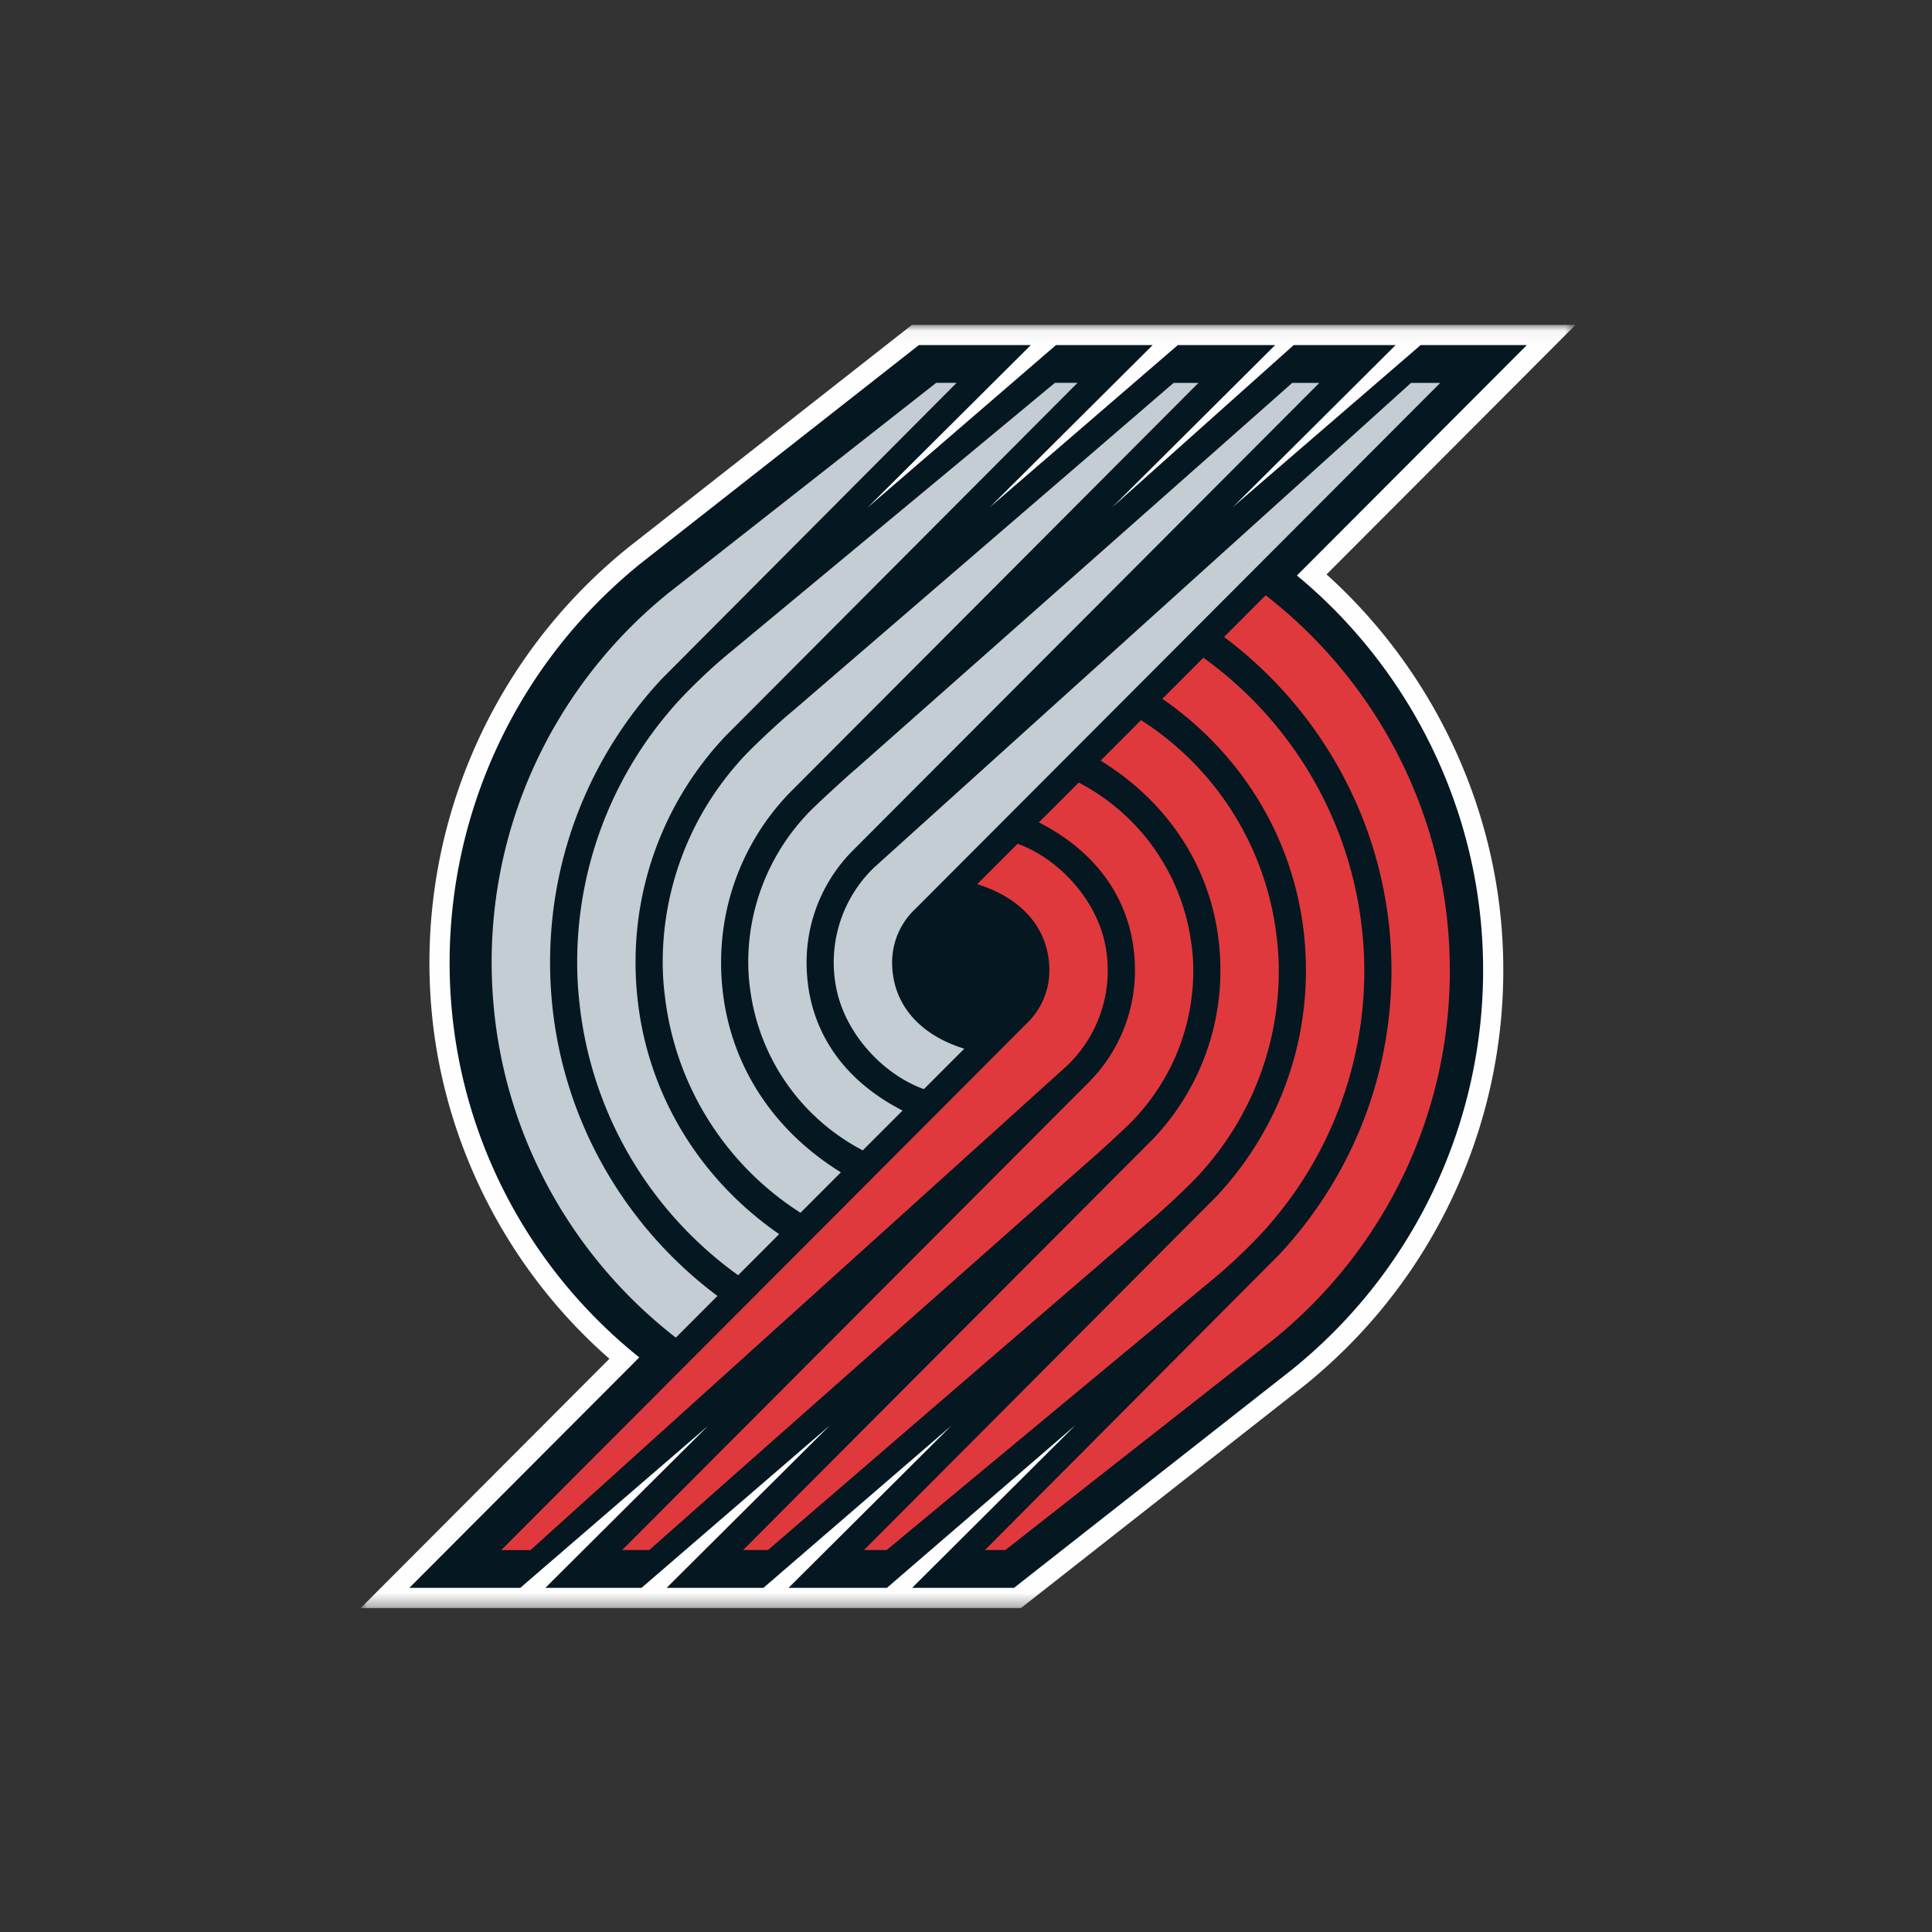
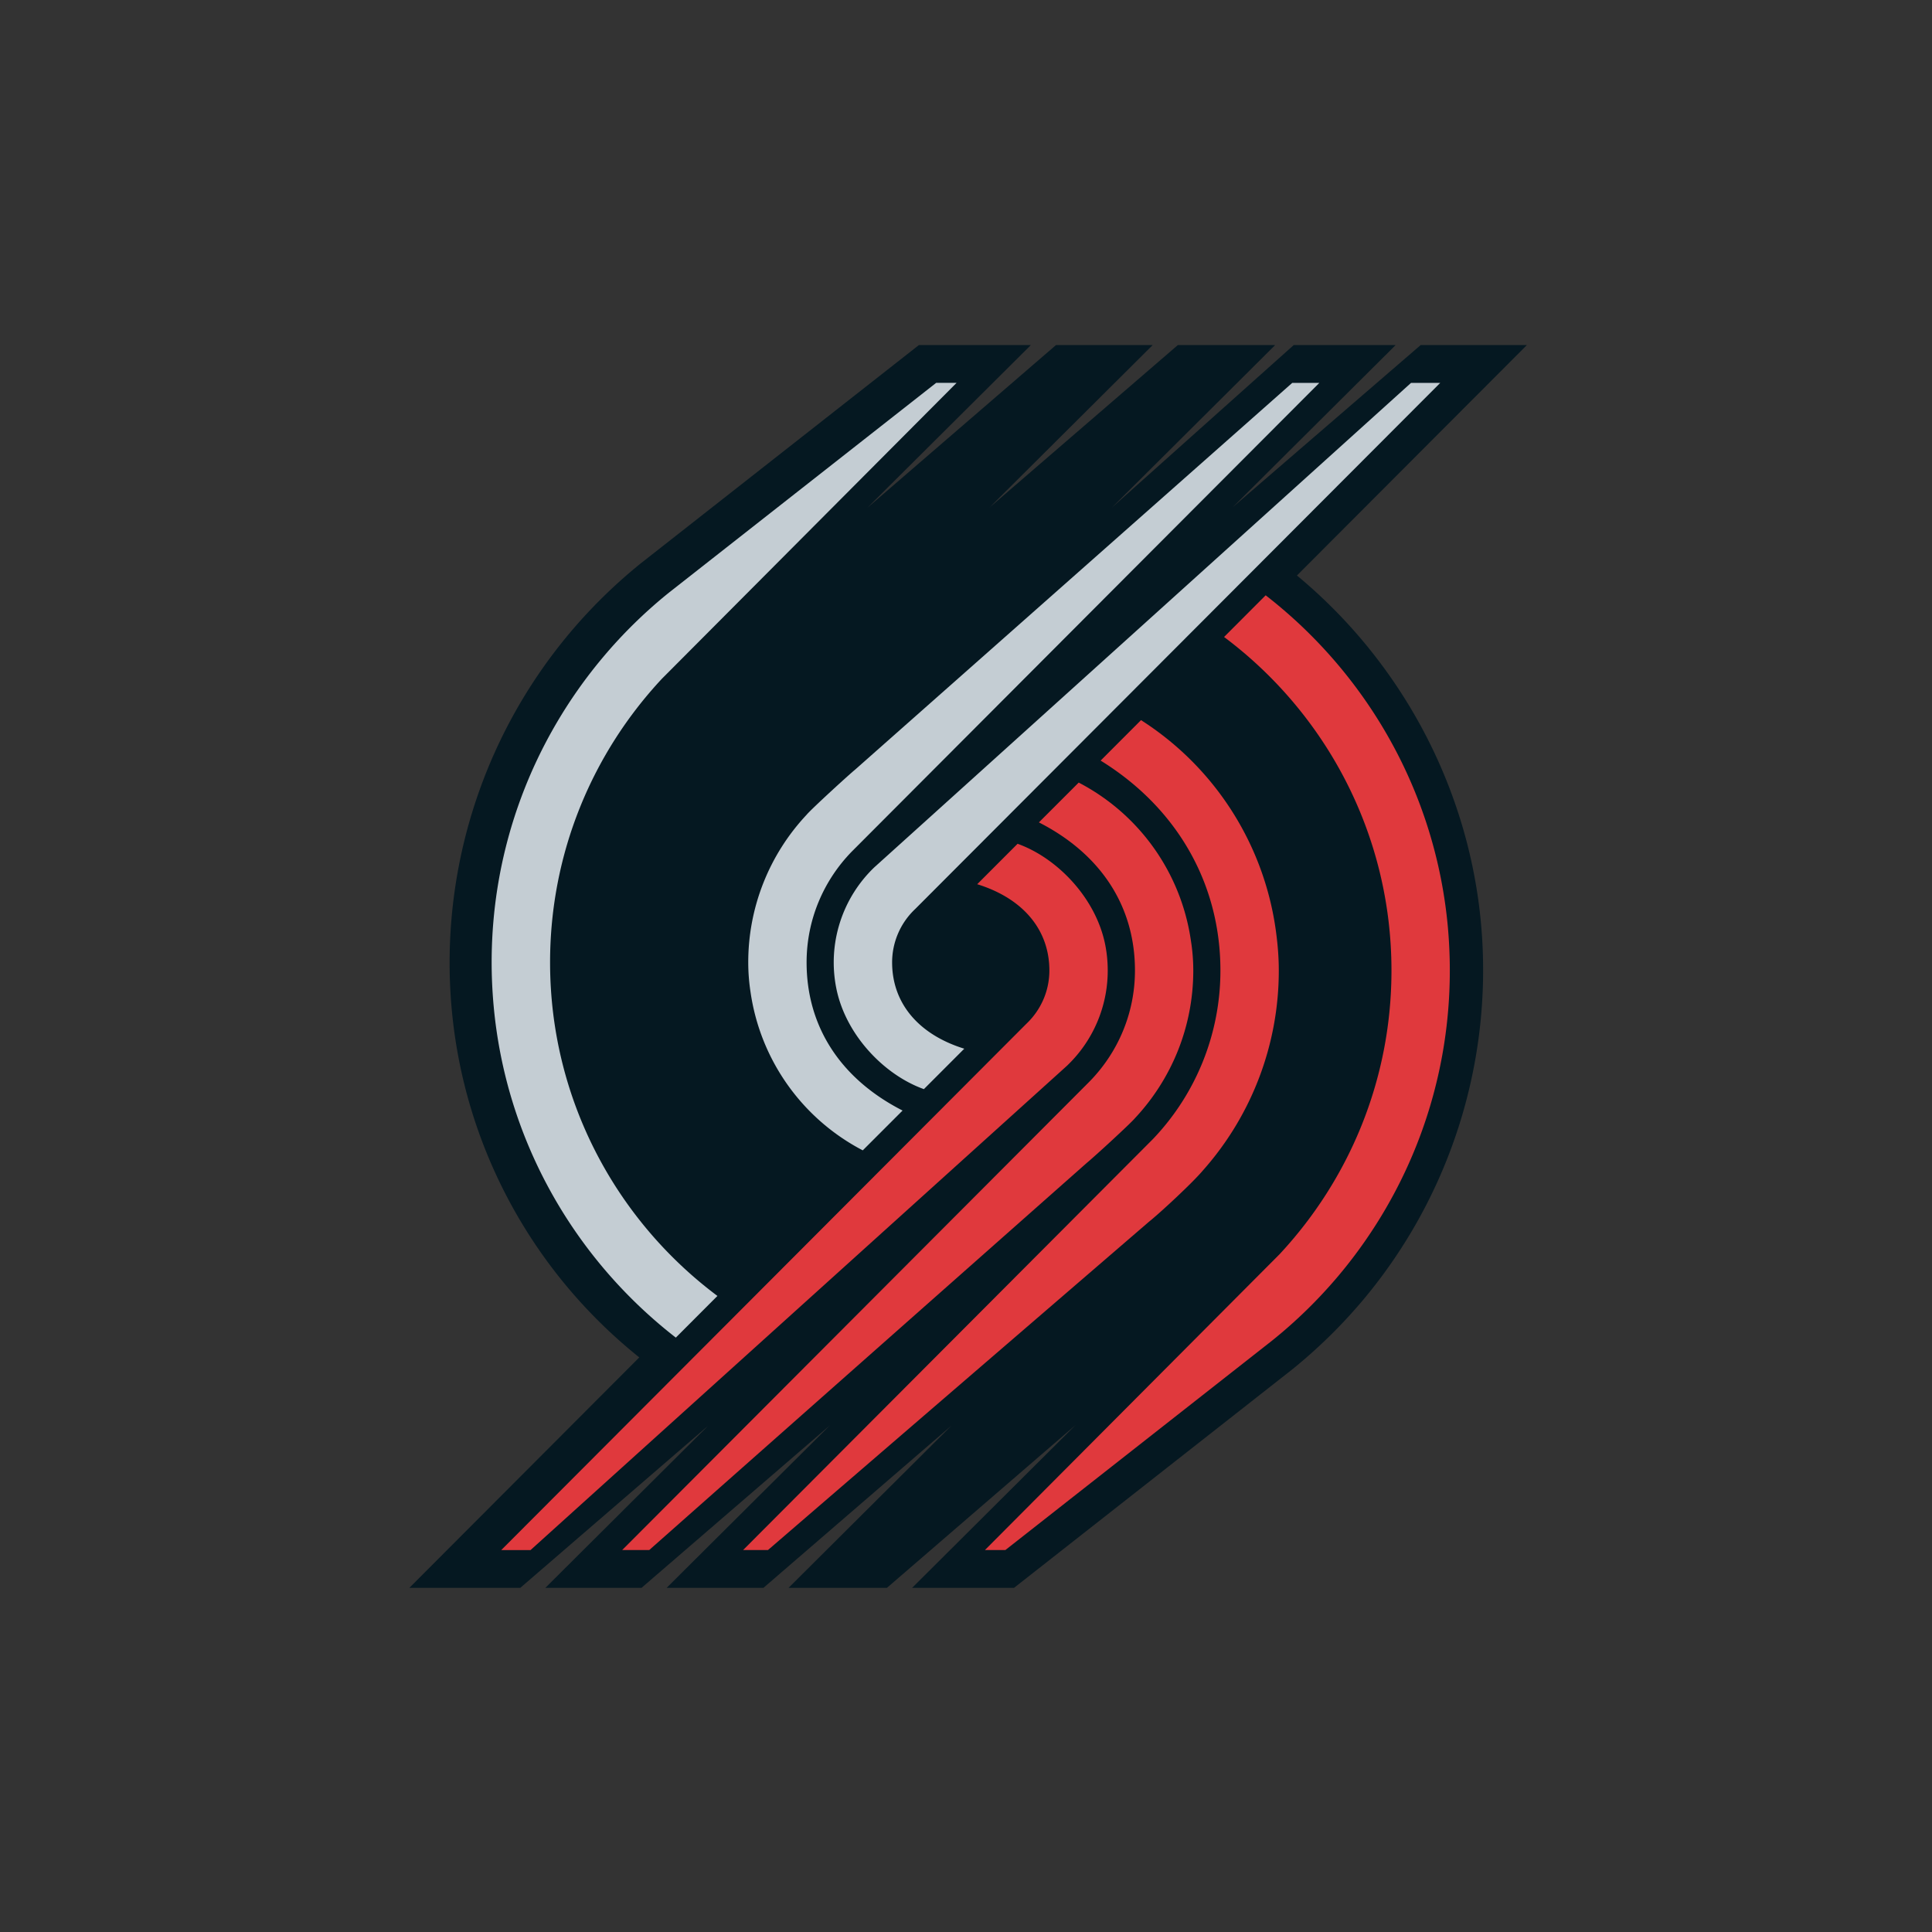
<svg xmlns="http://www.w3.org/2000/svg" xmlns:xlink="http://www.w3.org/1999/xlink" viewBox="0 0 150 150">
  <rect x="0" y="0" width="150" height="150" fill="#333333" stroke="none" />
  <defs>
    <path id="a" d="M94.323 99.673H0V.047h94.323z" />
  </defs>
  <g fill="none" fill-rule="evenodd">
    <g transform="translate(28 25.178)">
      <mask id="b" fill="#fff">
        <use xlink:href="#a" />
      </mask>
-       <path fill="#FEFEFE" d="M74.994 19.42 94.323.047H42.799l-22.02 17.28a41.807 41.807 0 0 0-5.775 5.665 41.374 41.374 0 0 0-9.5 30.239c.924 10.413 5.928 20.19 13.811 27.085L0 99.673h51.266L73.28 82.39a41.98 41.98 0 0 0 5.778-5.665 41.409 41.409 0 0 0 9.496-30.236c-.914-10.328-5.827-20.098-13.56-27.069" mask="url(#b)" />
    </g>
    <path fill="#051821" d="m100.694 44.682 17.85-17.889h-8.246L95.709 39.378l12.646-12.585h-7.912l-14.121 12.62 12.68-12.62h-7.557l-14.61 12.6 12.658-12.6h-7.508L67.337 39.428l12.696-12.635H71.34L49.763 43.728a40.231 40.231 0 0 0-5.559 5.452 39.804 39.804 0 0 0-9.14 29.09c.934 10.542 6.13 20.356 14.57 27.119l-17.853 17.892h8.613l14.589-12.588-12.643 12.588h7.467l14.629-12.62-12.68 12.62h7.516l14.61-12.607-12.66 12.607h7.638l14.645-12.638-12.69 12.638h7.912l21.57-16.935a40.262 40.262 0 0 0 5.56-5.451 39.835 39.835 0 0 0 9.137-29.09c-.933-10.542-6.128-20.356-14.3-27.123" />
    <path fill="#C4CDD3" d="m71.73 84.56 3.136-3.139c-3.581-1.111-5.602-3.559-5.602-6.7a5.69 5.69 0 0 1 1.792-4.146l40.764-40.847h-2.268L71.182 64.36l-3.284 2.963a10.223 10.223 0 0 0-2.974 9.375c.721 3.669 3.754 6.776 6.806 7.861" />
    <path fill="#C4CDD3" d="m66.985 89.313 3.09-3.091c-4.794-2.445-7.451-6.5-7.451-11.502 0-3.35 1.344-6.39 3.519-8.616l36.29-36.377h-2.103L66.368 59.774c-.467.38-3.359 3.023-3.744 3.484a16.73 16.73 0 0 0-4.53 11.462c0 .784.062 1.553.178 2.306a16.512 16.512 0 0 0 8.713 12.287" />
-     <path fill="#C4CDD3" d="m62.15 94.159 3.136-3.139c-5.822-3.596-9.3-9.434-9.3-16.298 0-5.068 1.996-9.682 5.24-13.087l31.82-31.908H91.12L61.56 55.189c-.94.753-3.443 3.078-4.217 4.004a23.362 23.362 0 0 0-5.89 15.53c0 .89.06 1.77.172 2.63A23.102 23.102 0 0 0 62.15 94.158" />
-     <path fill="#C4CDD3" d="m57.309 99.006 3.183-3.189C53.64 91.075 49.344 83.445 49.344 74.72a25.522 25.522 0 0 1 6.965-17.553l27.347-27.442H81.9L56.748 50.598c-1.41 1.133-3.525 3.145-4.688 4.53a30.03 30.03 0 0 0-7.247 19.592c0 1.002.05 1.987.157 2.957.877 8.788 5.552 16.461 12.339 21.329" />
    <path fill="#C4CDD3" d="M38.318 78.007c.93 10.495 6.276 19.734 14.153 25.845l3.23-3.236c-7.883-5.894-12.993-15.306-12.993-25.895 0-8.505 3.296-16.254 8.685-22.026l22.876-22.97h-1.585L51.935 46.013a37.001 37.001 0 0 0-5.151 5.053c-5.37 6.406-8.613 14.657-8.613 23.655 0 1.108.053 2.206.147 3.286" />
    <path fill="#E0393D" d="M79.005 65.511 75.87 68.65c3.582 1.108 5.603 3.559 5.603 6.697 0 1.635-.693 3.11-1.796 4.15l-40.76 40.85h2.274L79.556 85.71l3.28-2.962a10.203 10.203 0 0 0 3.168-7.4c0-.672-.065-1.335-.19-1.975-.721-3.669-3.758-6.773-6.81-7.862" />
    <path fill="#E0393D" d="m83.75 60.76-3.09 3.09c4.795 2.445 7.458 6.497 7.458 11.497 0 3.355-1.347 6.396-3.522 8.618l-36.29 36.38h2.1l33.962-30.05c.473-.377 3.362-3.02 3.75-3.48 2.808-3 4.528-7.037 4.528-11.468 0-.782-.063-1.554-.182-2.3a16.485 16.485 0 0 0-8.714-12.288" />
    <path fill="#E0393D" d="m88.59 55.91-3.137 3.142c5.822 3.594 9.3 9.434 9.3 16.295a18.93 18.93 0 0 1-5.24 13.09l-31.82 31.909h1.93L89.177 94.88c.937-.75 3.44-3.08 4.215-4.005a23.343 23.343 0 0 0 5.893-15.53c0-.887-.062-1.766-.169-2.63A23.126 23.126 0 0 0 88.59 55.912" />
-     <path fill="#E0393D" d="m93.429 51.065-3.184 3.188c6.853 4.743 11.148 12.372 11.148 21.094 0 6.788-2.65 12.971-6.965 17.56l-27.35 27.439h1.76l25.148-20.874c1.414-1.136 3.529-3.145 4.688-4.532a30.003 30.003 0 0 0 7.25-19.593c0-.998-.053-1.984-.156-2.957-.878-8.787-5.559-16.458-12.34-21.325" />
    <path fill="#E0393D" d="M112.42 72.064c-.931-10.495-6.276-19.731-14.154-25.845l-3.23 3.236c7.88 5.894 12.997 15.31 12.997 25.895 0 8.508-3.306 16.25-8.689 22.029l-22.876 22.967h1.586l20.745-16.289a37.006 37.006 0 0 0 5.154-5.05c5.37-6.405 8.61-14.656 8.61-23.657 0-1.105-.05-2.203-.144-3.286" />
-     <path d="M0 0h150v150H0z" />
+     <path d="M0 0h150v150z" />
  </g>
</svg>